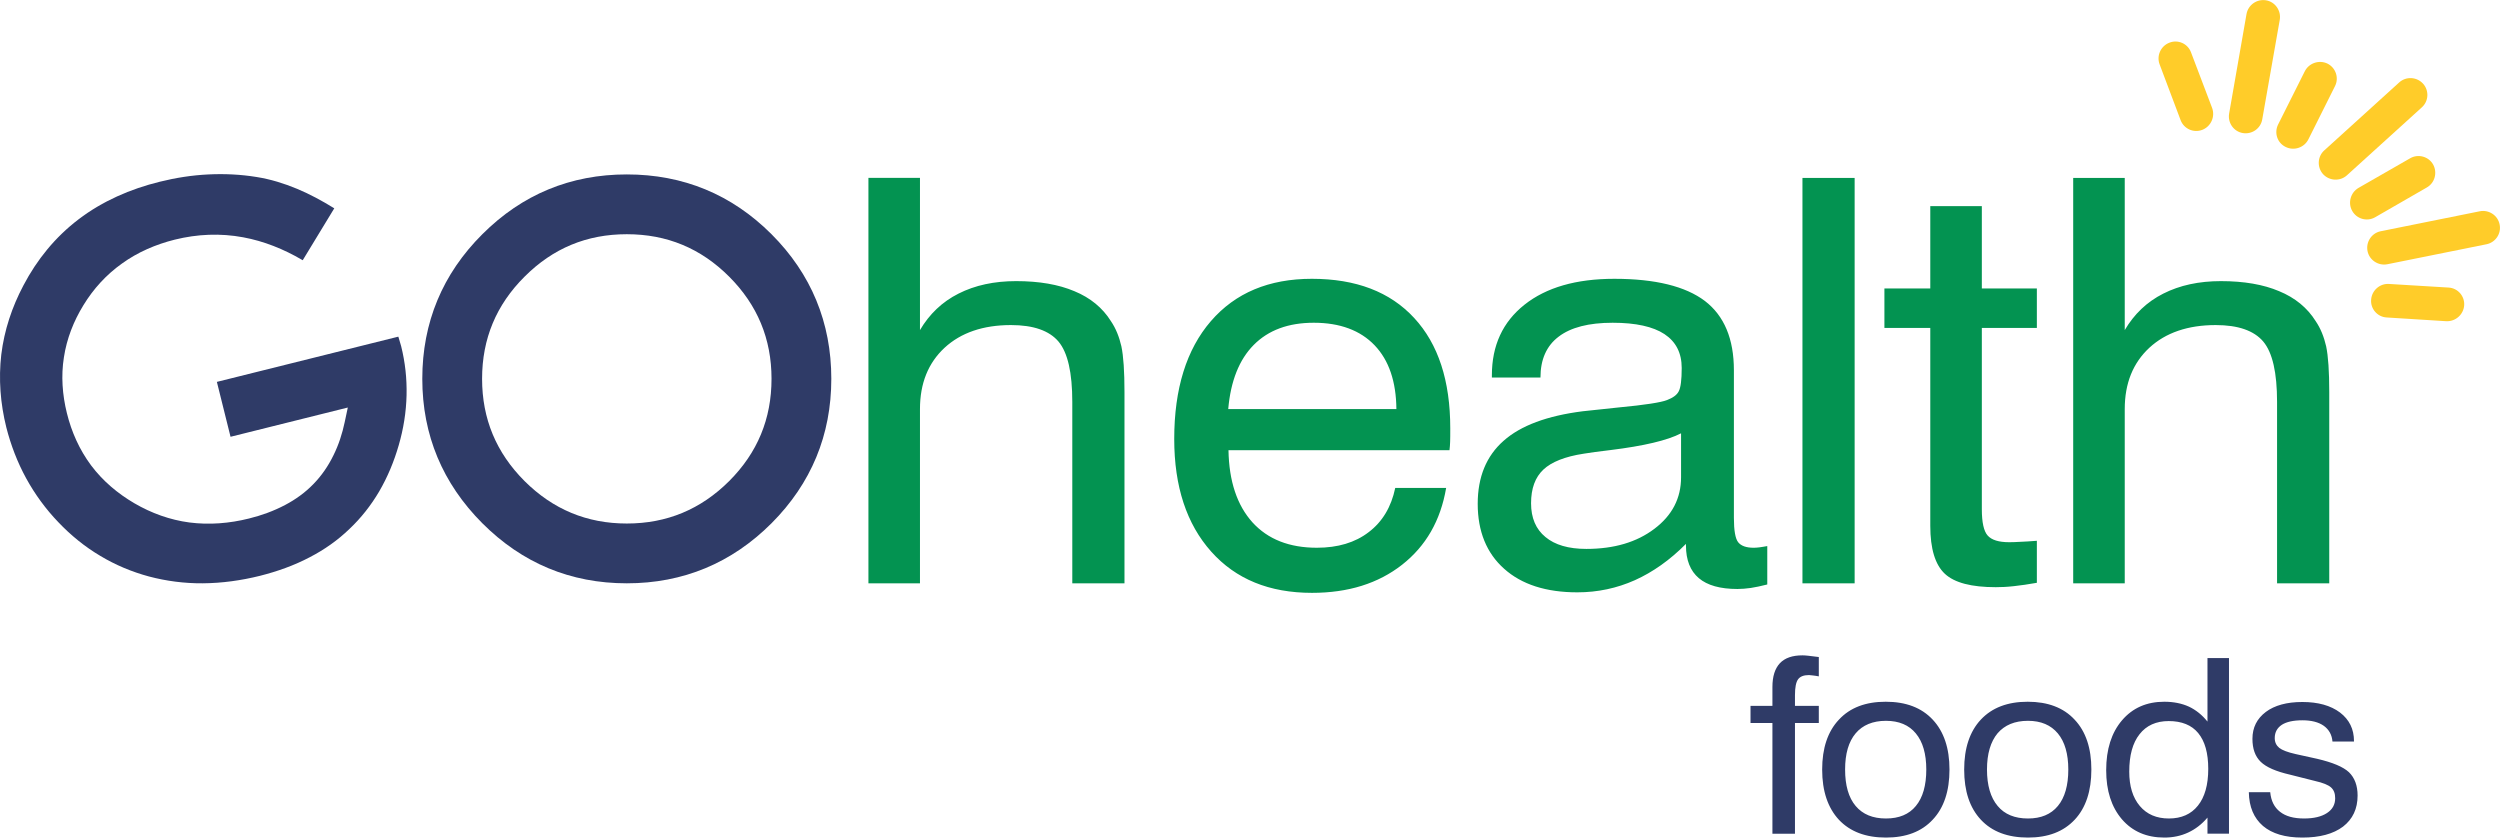
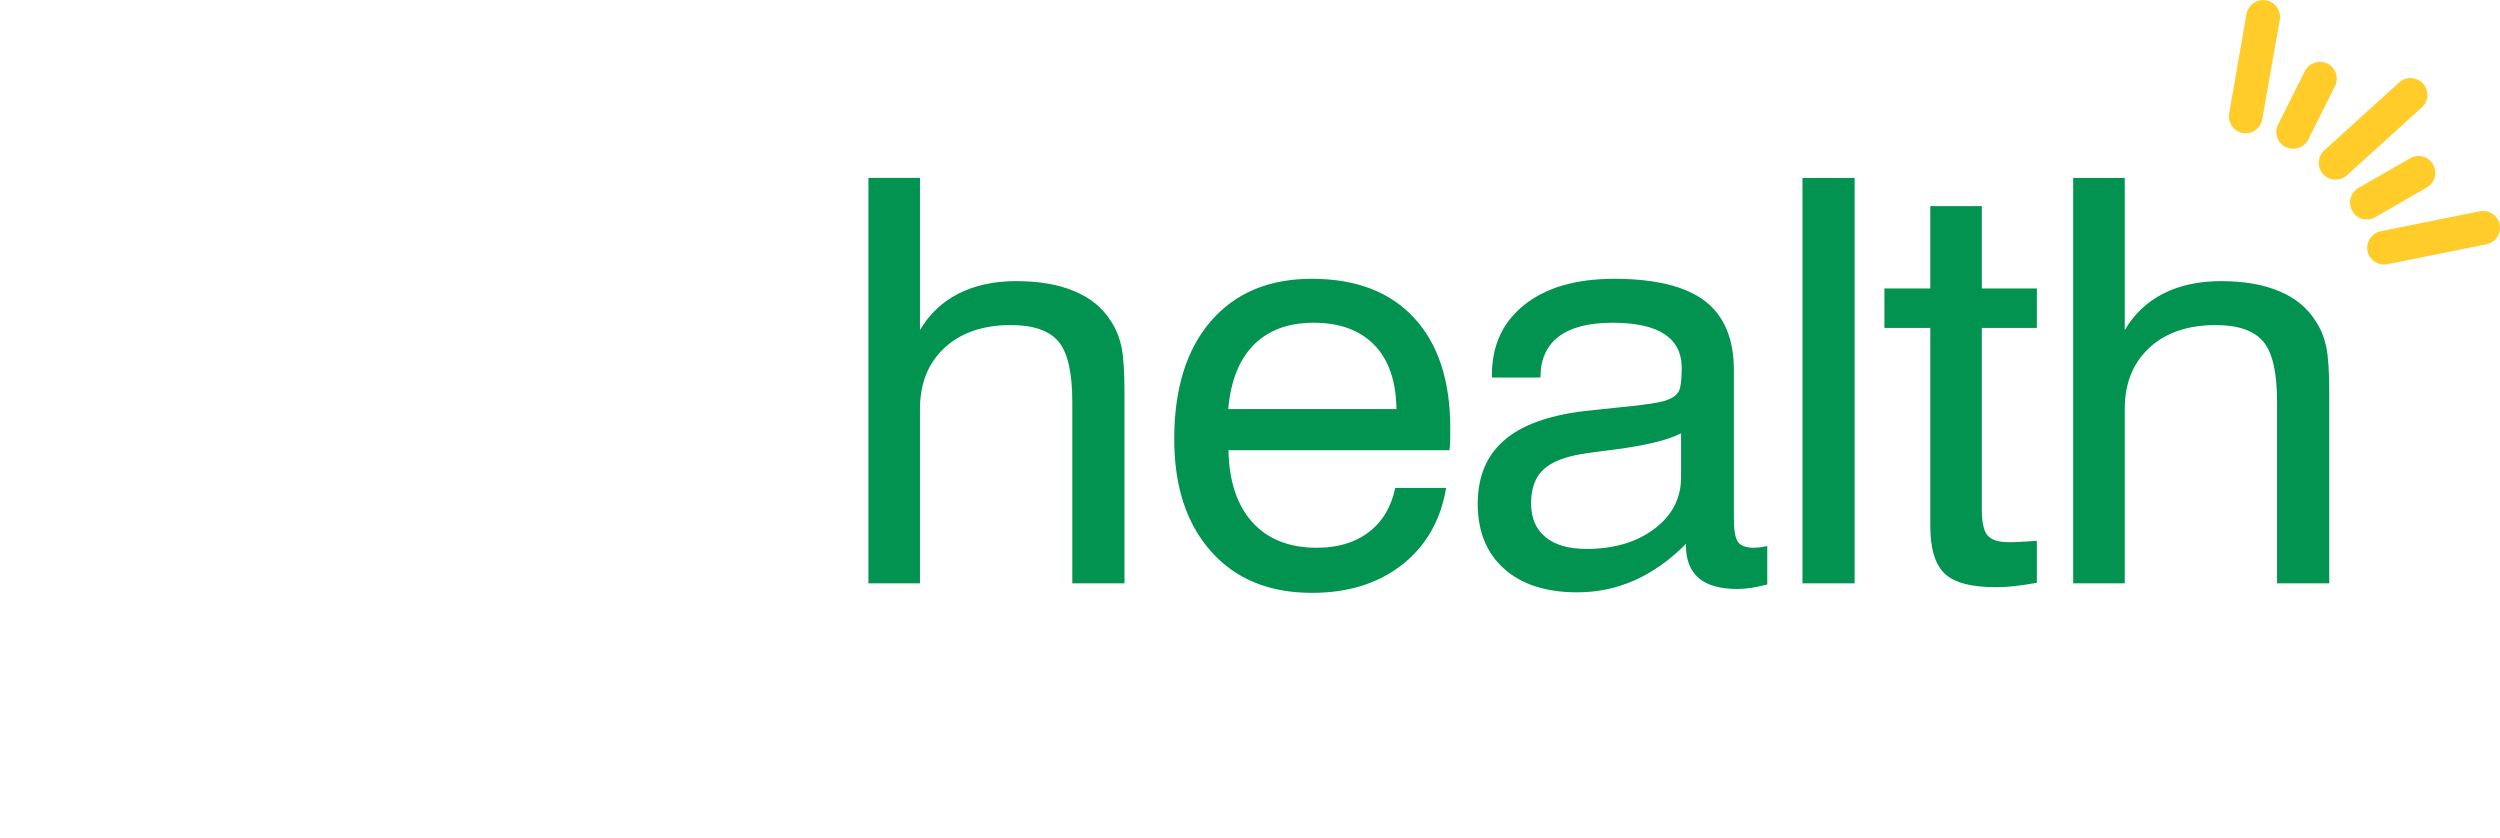
<svg xmlns="http://www.w3.org/2000/svg" xml:space="preserve" width="194px" height="65px" version="1.1" style="shape-rendering:geometricPrecision; text-rendering:geometricPrecision; image-rendering:optimizeQuality; fill-rule:evenodd; clip-rule:evenodd" viewBox="0 0 194 64.99">
  <defs>
    <style type="text/css">
   
    .fil1 {fill:#039351}
    .fil0 {fill:#2F3B67}
    .fil2 {fill:#FFCC29}
   
  </style>
  </defs>
  <g id="Camada_x0020_1">
-     <path class="fil0" d="M23.49 20.19l2.45 -4.03 -0.05 -0.03c-0.91,-0.56 -1.85,-1.07 -2.83,-1.48 -1.01,-0.42 -2.07,-0.75 -3.15,-0.92 -1.23,-0.2 -2.48,-0.26 -3.72,-0.2 -1.28,0.06 -2.56,0.26 -3.8,0.57 -2.27,0.56 -4.44,1.5 -6.3,2.92 -1.81,1.38 -3.22,3.12 -4.27,5.12 -0.89,1.68 -1.49,3.48 -1.72,5.37 -0.22,1.89 -0.07,3.8 0.39,5.65 0.35,1.37 0.86,2.71 1.54,3.95 0.68,1.24 1.52,2.39 2.5,3.41 0.96,1.01 2.05,1.9 3.25,2.61 1.18,0.71 2.45,1.24 3.78,1.6 1.36,0.36 2.76,0.54 4.17,0.53 1.5,-0.01 2.99,-0.22 4.44,-0.58 1.34,-0.34 2.65,-0.8 3.88,-1.45 1.12,-0.58 2.16,-1.31 3.07,-2.19 0.9,-0.85 1.67,-1.83 2.3,-2.9 0.66,-1.13 1.16,-2.34 1.52,-3.59 0.37,-1.27 0.58,-2.58 0.61,-3.89 0.03,-1.29 -0.11,-2.56 -0.42,-3.8 -0.07,-0.23 -0.14,-0.45 -0.2,-0.68l-0.02 -0.06 -14.08 3.51 1.06 4.26 9.1 -2.27 -0.24 1.13c-0.19,0.9 -0.47,1.77 -0.88,2.59 -0.4,0.82 -0.92,1.58 -1.56,2.23 -0.63,0.65 -1.38,1.19 -2.18,1.61 -0.89,0.47 -1.83,0.81 -2.8,1.05 -1.52,0.38 -3.08,0.51 -4.63,0.31 -1.51,-0.2 -2.95,-0.72 -4.27,-1.49 -1.3,-0.76 -2.45,-1.73 -3.36,-2.94 -0.9,-1.21 -1.52,-2.59 -1.88,-4.06 -0.35,-1.41 -0.46,-2.89 -0.23,-4.33 0.22,-1.44 0.75,-2.8 1.52,-4.05 0.77,-1.26 1.77,-2.36 2.98,-3.22 1.23,-0.89 2.63,-1.49 4.11,-1.86 1.74,-0.43 3.53,-0.51 5.3,-0.18 1.62,0.3 3.15,0.92 4.57,1.75l0.05 0.03 0 0z" />
    <path class="fil1" d="M83.21 45.26l0 -14.08c0,-2.26 -0.35,-3.82 -1.07,-4.68 -0.72,-0.85 -1.95,-1.28 -3.69,-1.28 -2.16,0 -3.88,0.59 -5.15,1.76 -1.27,1.18 -1.91,2.76 -1.91,4.76l0 13.52 -4 0 0 -31.46 4 0 0 11.81c0.73,-1.24 1.72,-2.19 2.99,-2.83 1.28,-0.65 2.77,-0.97 4.47,-0.97 1.79,0 3.29,0.26 4.52,0.78 1.24,0.51 2.19,1.29 2.84,2.33 0.38,0.56 0.64,1.21 0.81,1.95 0.16,0.76 0.24,1.94 0.24,3.56l0 1.09 0 13.74 -4.05 0 0 0zm12.1 -13.52l0 0 13.05 0c-0.02,-2.14 -0.58,-3.79 -1.69,-4.95 -1.11,-1.16 -2.69,-1.75 -4.72,-1.75 -1.97,0 -3.52,0.57 -4.66,1.72 -1.13,1.14 -1.79,2.8 -1.98,4.98zm12.96 6.12l0 0 3.95 0c-0.43,2.53 -1.57,4.51 -3.42,5.96 -1.85,1.45 -4.18,2.18 -6.99,2.18 -3.31,0 -5.91,-1.06 -7.82,-3.2 -1.91,-2.14 -2.87,-5.05 -2.87,-8.74 0,-3.9 0.95,-6.95 2.84,-9.14 1.9,-2.2 4.51,-3.29 7.84,-3.29 3.42,0 6.07,1.01 7.94,3.04 1.87,2.02 2.8,4.87 2.8,8.56 0,0.46 0,0.81 -0.01,1.04 0,0.23 -0.03,0.45 -0.05,0.66l-17.15 0c0.04,2.41 0.67,4.28 1.86,5.6 1.2,1.32 2.87,1.97 5,1.97 1.62,0 2.97,-0.4 4.02,-1.21 1.06,-0.8 1.75,-1.95 2.06,-3.43l0 0zm22.56 4.34l0 0c-1.25,1.26 -2.57,2.19 -3.97,2.82 -1.39,0.62 -2.88,0.94 -4.46,0.94 -2.42,0 -4.32,-0.61 -5.68,-1.83 -1.36,-1.21 -2.05,-2.9 -2.05,-5.04 0,-2.08 0.67,-3.71 2.01,-4.89 1.34,-1.19 3.39,-1.94 6.13,-2.29 0.69,-0.07 1.63,-0.17 2.82,-0.3 2.03,-0.19 3.28,-0.39 3.73,-0.57 0.47,-0.18 0.77,-0.4 0.91,-0.68 0.15,-0.28 0.23,-0.88 0.23,-1.81 0,-1.17 -0.45,-2.04 -1.34,-2.63 -0.88,-0.58 -2.22,-0.88 -4.02,-0.88 -1.85,0 -3.25,0.36 -4.19,1.08 -0.94,0.71 -1.41,1.77 -1.41,3.17l-3.77 0 0 -0.18c0,-2.3 0.84,-4.13 2.53,-5.47 1.69,-1.34 4.01,-2.01 6.97,-2.01 3.18,0 5.52,0.58 7.03,1.72 1.5,1.15 2.25,2.94 2.25,5.38l0 11.45c0,0.97 0.11,1.61 0.33,1.89 0.23,0.29 0.63,0.43 1.21,0.43 0.12,0 0.26,-0.01 0.43,-0.03 0.18,-0.02 0.38,-0.06 0.62,-0.1l0 2.98c-0.49,0.13 -0.92,0.21 -1.28,0.27 -0.36,0.05 -0.71,0.08 -1.03,0.08 -1.34,0 -2.34,-0.28 -3,-0.84 -0.66,-0.56 -1,-1.4 -1,-2.53l0 -0.13 0 0zm-0.38 -8.58l0 0c-1.06,0.55 -2.89,0.98 -5.48,1.3 -0.92,0.11 -1.61,0.2 -2.07,0.28 -1.45,0.22 -2.5,0.64 -3.13,1.23 -0.64,0.6 -0.96,1.47 -0.96,2.62 0,1.13 0.37,2.01 1.12,2.62 0.73,0.61 1.79,0.92 3.17,0.92 2.15,0 3.91,-0.52 5.28,-1.56 1.38,-1.04 2.07,-2.37 2.07,-4l0 -3.41 0 0zm9.42 11.64l0 0 0 -31.46 4.05 0 0 31.46 -4.05 0zm13.92 -5.76l0 0c0,1.03 0.15,1.71 0.45,2.05 0.31,0.35 0.86,0.52 1.68,0.52 0.23,0 0.51,-0.01 0.85,-0.03 0.33,-0.01 0.76,-0.04 1.29,-0.08l0 3.26c-0.66,0.12 -1.25,0.2 -1.78,0.26 -0.53,0.06 -1,0.08 -1.41,0.08 -1.88,0 -3.2,-0.34 -3.95,-1.04 -0.75,-0.7 -1.13,-1.94 -1.13,-3.72l0 -15.36 -3.56 0 0 -3.06 3.56 0 0 -6.39 4 0 0 6.39 4.27 0 0 3.06 -4.27 0 0 14.06 0 0zm22.91 5.76l0 0 0 -14.08c0,-2.26 -0.35,-3.82 -1.07,-4.68 -0.72,-0.85 -1.95,-1.28 -3.69,-1.28 -2.16,0 -3.88,0.59 -5.15,1.76 -1.27,1.18 -1.91,2.76 -1.91,4.76l0 13.52 -4 0 0 -31.46 4 0 0 11.81c0.73,-1.24 1.72,-2.19 2.99,-2.83 1.28,-0.65 2.77,-0.97 4.47,-0.97 1.79,0 3.3,0.26 4.52,0.78 1.24,0.51 2.19,1.29 2.84,2.33 0.38,0.56 0.64,1.21 0.81,1.95 0.16,0.76 0.24,1.94 0.24,3.56l0 1.09 0 13.74 -4.05 0 0 0z" />
-     <path class="fil0" d="M137.54 64.69l0 -8.59 -1.7 0 0 -1.33 1.7 0 0 -1.46c0,-0.82 0.19,-1.43 0.58,-1.85 0.39,-0.41 0.97,-0.61 1.75,-0.61 0.12,0 0.27,0.01 0.45,0.03 0.19,0.02 0.46,0.05 0.82,0.1l0 1.5c-0.18,-0.03 -0.34,-0.06 -0.46,-0.07 -0.13,-0.02 -0.23,-0.03 -0.3,-0.03 -0.41,0 -0.69,0.11 -0.85,0.33 -0.16,0.22 -0.24,0.63 -0.24,1.23l0 0.83 1.85 0 0 1.33 -1.85 0 0 8.59 -1.75 0zm5.64 -4.98l0 0c0,1.23 0.27,2.18 0.82,2.83 0.55,0.65 1.33,0.97 2.35,0.97 1.01,0 1.79,-0.32 2.32,-0.97 0.54,-0.65 0.81,-1.6 0.81,-2.83 0,-1.21 -0.27,-2.15 -0.81,-2.8 -0.53,-0.65 -1.31,-0.98 -2.32,-0.98 -1.02,0 -1.81,0.33 -2.35,0.97 -0.55,0.65 -0.82,1.59 -0.82,2.81l0 0zm-1.78 0l0 0c0,-1.65 0.43,-2.95 1.3,-3.87 0.86,-0.93 2.07,-1.39 3.63,-1.39 1.57,0 2.78,0.46 3.65,1.39 0.86,0.92 1.3,2.21 1.3,3.87 0,1.67 -0.43,2.97 -1.3,3.89 -0.86,0.93 -2.07,1.39 -3.63,1.39 -1.57,0 -2.78,-0.46 -3.65,-1.38 -0.86,-0.93 -1.3,-2.22 -1.3,-3.9l0 0zm12.79 0l0 0c0,1.23 0.28,2.18 0.83,2.83 0.54,0.65 1.33,0.97 2.35,0.97 1.01,0 1.78,-0.32 2.32,-0.97 0.54,-0.65 0.81,-1.6 0.81,-2.83 0,-1.21 -0.27,-2.15 -0.81,-2.8 -0.54,-0.65 -1.31,-0.98 -2.32,-0.98 -1.03,0 -1.81,0.33 -2.36,0.97 -0.54,0.65 -0.82,1.59 -0.82,2.81l0 0zm-1.77 0l0 0c0,-1.65 0.43,-2.95 1.29,-3.87 0.87,-0.93 2.08,-1.39 3.64,-1.39 1.56,0 2.78,0.46 3.64,1.39 0.87,0.92 1.3,2.21 1.3,3.87 0,1.67 -0.43,2.97 -1.29,3.89 -0.87,0.93 -2.07,1.39 -3.63,1.39 -1.57,0 -2.79,-0.46 -3.65,-1.38 -0.87,-0.93 -1.3,-2.22 -1.3,-3.9l0 0zm18.94 -0.05l0 0c0,-1.23 -0.26,-2.15 -0.78,-2.78 -0.51,-0.62 -1.28,-0.93 -2.29,-0.93 -0.97,0 -1.73,0.34 -2.26,1.02 -0.54,0.68 -0.8,1.65 -0.8,2.9 0,1.13 0.27,2.02 0.82,2.67 0.55,0.65 1.3,0.97 2.26,0.97 0.96,0 1.72,-0.33 2.25,-1 0.53,-0.66 0.8,-1.61 0.8,-2.85l0 0zm1.61 -8.6l0 0 0 13.63 -1.67 0 0 -1.25c-0.44,0.52 -0.94,0.9 -1.5,1.16 -0.56,0.26 -1.17,0.39 -1.85,0.39 -1.37,0 -2.47,-0.47 -3.29,-1.42 -0.81,-0.95 -1.22,-2.21 -1.22,-3.81 0,-1.62 0.41,-2.91 1.23,-3.87 0.82,-0.96 1.91,-1.44 3.28,-1.44 0.72,0 1.36,0.13 1.91,0.38 0.55,0.26 1.03,0.65 1.44,1.16l0 -4.93 1.67 0 0 0zm1.54 10.41l0 0 1.66 0c0.06,0.67 0.32,1.18 0.76,1.52 0.44,0.35 1.06,0.52 1.87,0.52 0.75,0 1.34,-0.14 1.77,-0.42 0.43,-0.28 0.64,-0.66 0.64,-1.15 0,-0.37 -0.1,-0.64 -0.32,-0.84 -0.21,-0.19 -0.62,-0.36 -1.24,-0.5l-1.94 -0.49c-1.09,-0.25 -1.85,-0.58 -2.28,-1 -0.43,-0.42 -0.64,-1.01 -0.64,-1.78 0,-0.88 0.35,-1.57 1.04,-2.09 0.68,-0.51 1.63,-0.77 2.83,-0.77 1.22,0 2.2,0.27 2.93,0.82 0.72,0.55 1.08,1.29 1.08,2.21l0 0.04 -1.67 0c-0.04,-0.52 -0.27,-0.93 -0.67,-1.22 -0.41,-0.29 -0.97,-0.43 -1.66,-0.43 -0.71,0 -1.24,0.12 -1.6,0.35 -0.36,0.24 -0.55,0.58 -0.55,1.03 0,0.32 0.12,0.57 0.35,0.76 0.23,0.18 0.65,0.34 1.27,0.48l1.68 0.37c1.19,0.28 2.01,0.62 2.46,1.04 0.44,0.43 0.67,1.03 0.67,1.81 0,1.03 -0.38,1.83 -1.13,2.41 -0.76,0.57 -1.81,0.85 -3.16,0.85 -1.33,0 -2.34,-0.3 -3.05,-0.9 -0.71,-0.61 -1.08,-1.48 -1.1,-2.62l0 0z" />
    <g id="_2322412234944">
-       <path class="fil2" d="M191.22 23.69l0 0c-0.05,0.72 -0.68,1.27 -1.4,1.23l-4.62 -0.29c-0.71,-0.04 -1.26,-0.67 -1.2,-1.38l0 0c0.05,-0.72 0.68,-1.27 1.39,-1.22l4.62 0.28c0.72,0.04 1.26,0.67 1.21,1.38l0 0z" />
      <path class="fil2" d="M193.97 17.41l0 0c0.15,0.71 -0.32,1.4 -1.02,1.54l-7.69 1.55c-0.7,0.14 -1.4,-0.32 -1.54,-1.02l0 0c-0.14,-0.71 0.32,-1.4 1.02,-1.54l7.69 -1.55c0.71,-0.14 1.4,0.32 1.54,1.02z" />
      <path class="fil2" d="M188.81 12.76c0.35,0.63 0.13,1.44 -0.5,1.79l-4.01 2.31c-0.62,0.35 -1.42,0.13 -1.77,-0.5l0 0c-0.35,-0.62 -0.13,-1.43 0.5,-1.79l4.01 -2.3c0.62,-0.35 1.42,-0.13 1.77,0.49z" />
      <path class="fil2" d="M188.03 6.49l0 0c0.48,0.53 0.44,1.36 -0.1,1.84l-5.81 5.27c-0.53,0.48 -1.36,0.44 -1.85,-0.09l0 0c-0.48,-0.54 -0.44,-1.37 0.1,-1.85l5.81 -5.27c0.53,-0.48 1.36,-0.44 1.85,0.1l0 0z" />
-       <path class="fil2" d="M168.34 3.31l0 0c-0.67,0.26 -1.01,1.02 -0.75,1.69l1.63 4.33c0.26,0.67 1.01,1 1.68,0.74l0 0c0.67,-0.26 1.01,-1.02 0.76,-1.7l-1.64 -4.32c-0.25,-0.67 -1.01,-1.01 -1.68,-0.74z" />
      <path class="fil2" d="M175.85 0.02l0 0c-0.71,-0.12 -1.39,0.35 -1.52,1.06l-1.35 7.73c-0.12,0.71 0.35,1.39 1.06,1.51l0 0c0.71,0.12 1.39,-0.35 1.51,-1.06l1.36 -7.73c0.12,-0.71 -0.36,-1.39 -1.06,-1.51z" />
      <path class="fil2" d="M180.61 4.93l0 0c-0.65,-0.31 -1.44,-0.04 -1.76,0.6l-2.07 4.13c-0.32,0.65 -0.06,1.43 0.59,1.74l0 0c0.65,0.32 1.44,0.05 1.76,-0.59l2.07 -4.14c0.32,-0.64 0.05,-1.42 -0.59,-1.74l0 0z" />
    </g>
-     <path class="fil0" d="M48.64 45.26c-4.37,0 -8.12,-1.57 -11.21,-4.66 -3.08,-3.09 -4.66,-6.84 -4.66,-11.21 0,-4.37 1.57,-8.14 4.66,-11.22 3.09,-3.09 6.85,-4.64 11.21,-4.64 4.37,0 8.14,1.55 11.23,4.64 3.08,3.08 4.64,6.86 4.64,11.22 0,4.36 -1.56,8.12 -4.64,11.21 -3.09,3.09 -6.86,4.66 -11.23,4.66zm0 -27.09l0 0c-3.11,0 -5.73,1.09 -7.93,3.29 -2.2,2.19 -3.3,4.82 -3.3,7.93 0,3.11 1.1,5.74 3.3,7.94 2.2,2.19 4.83,3.29 7.93,3.29 3.11,0 5.74,-1.1 7.94,-3.29 2.2,-2.2 3.29,-4.83 3.29,-7.94 0,-3.11 -1.1,-5.74 -3.29,-7.93 -2.2,-2.2 -4.83,-3.29 -7.94,-3.29z" />
  </g>
</svg>